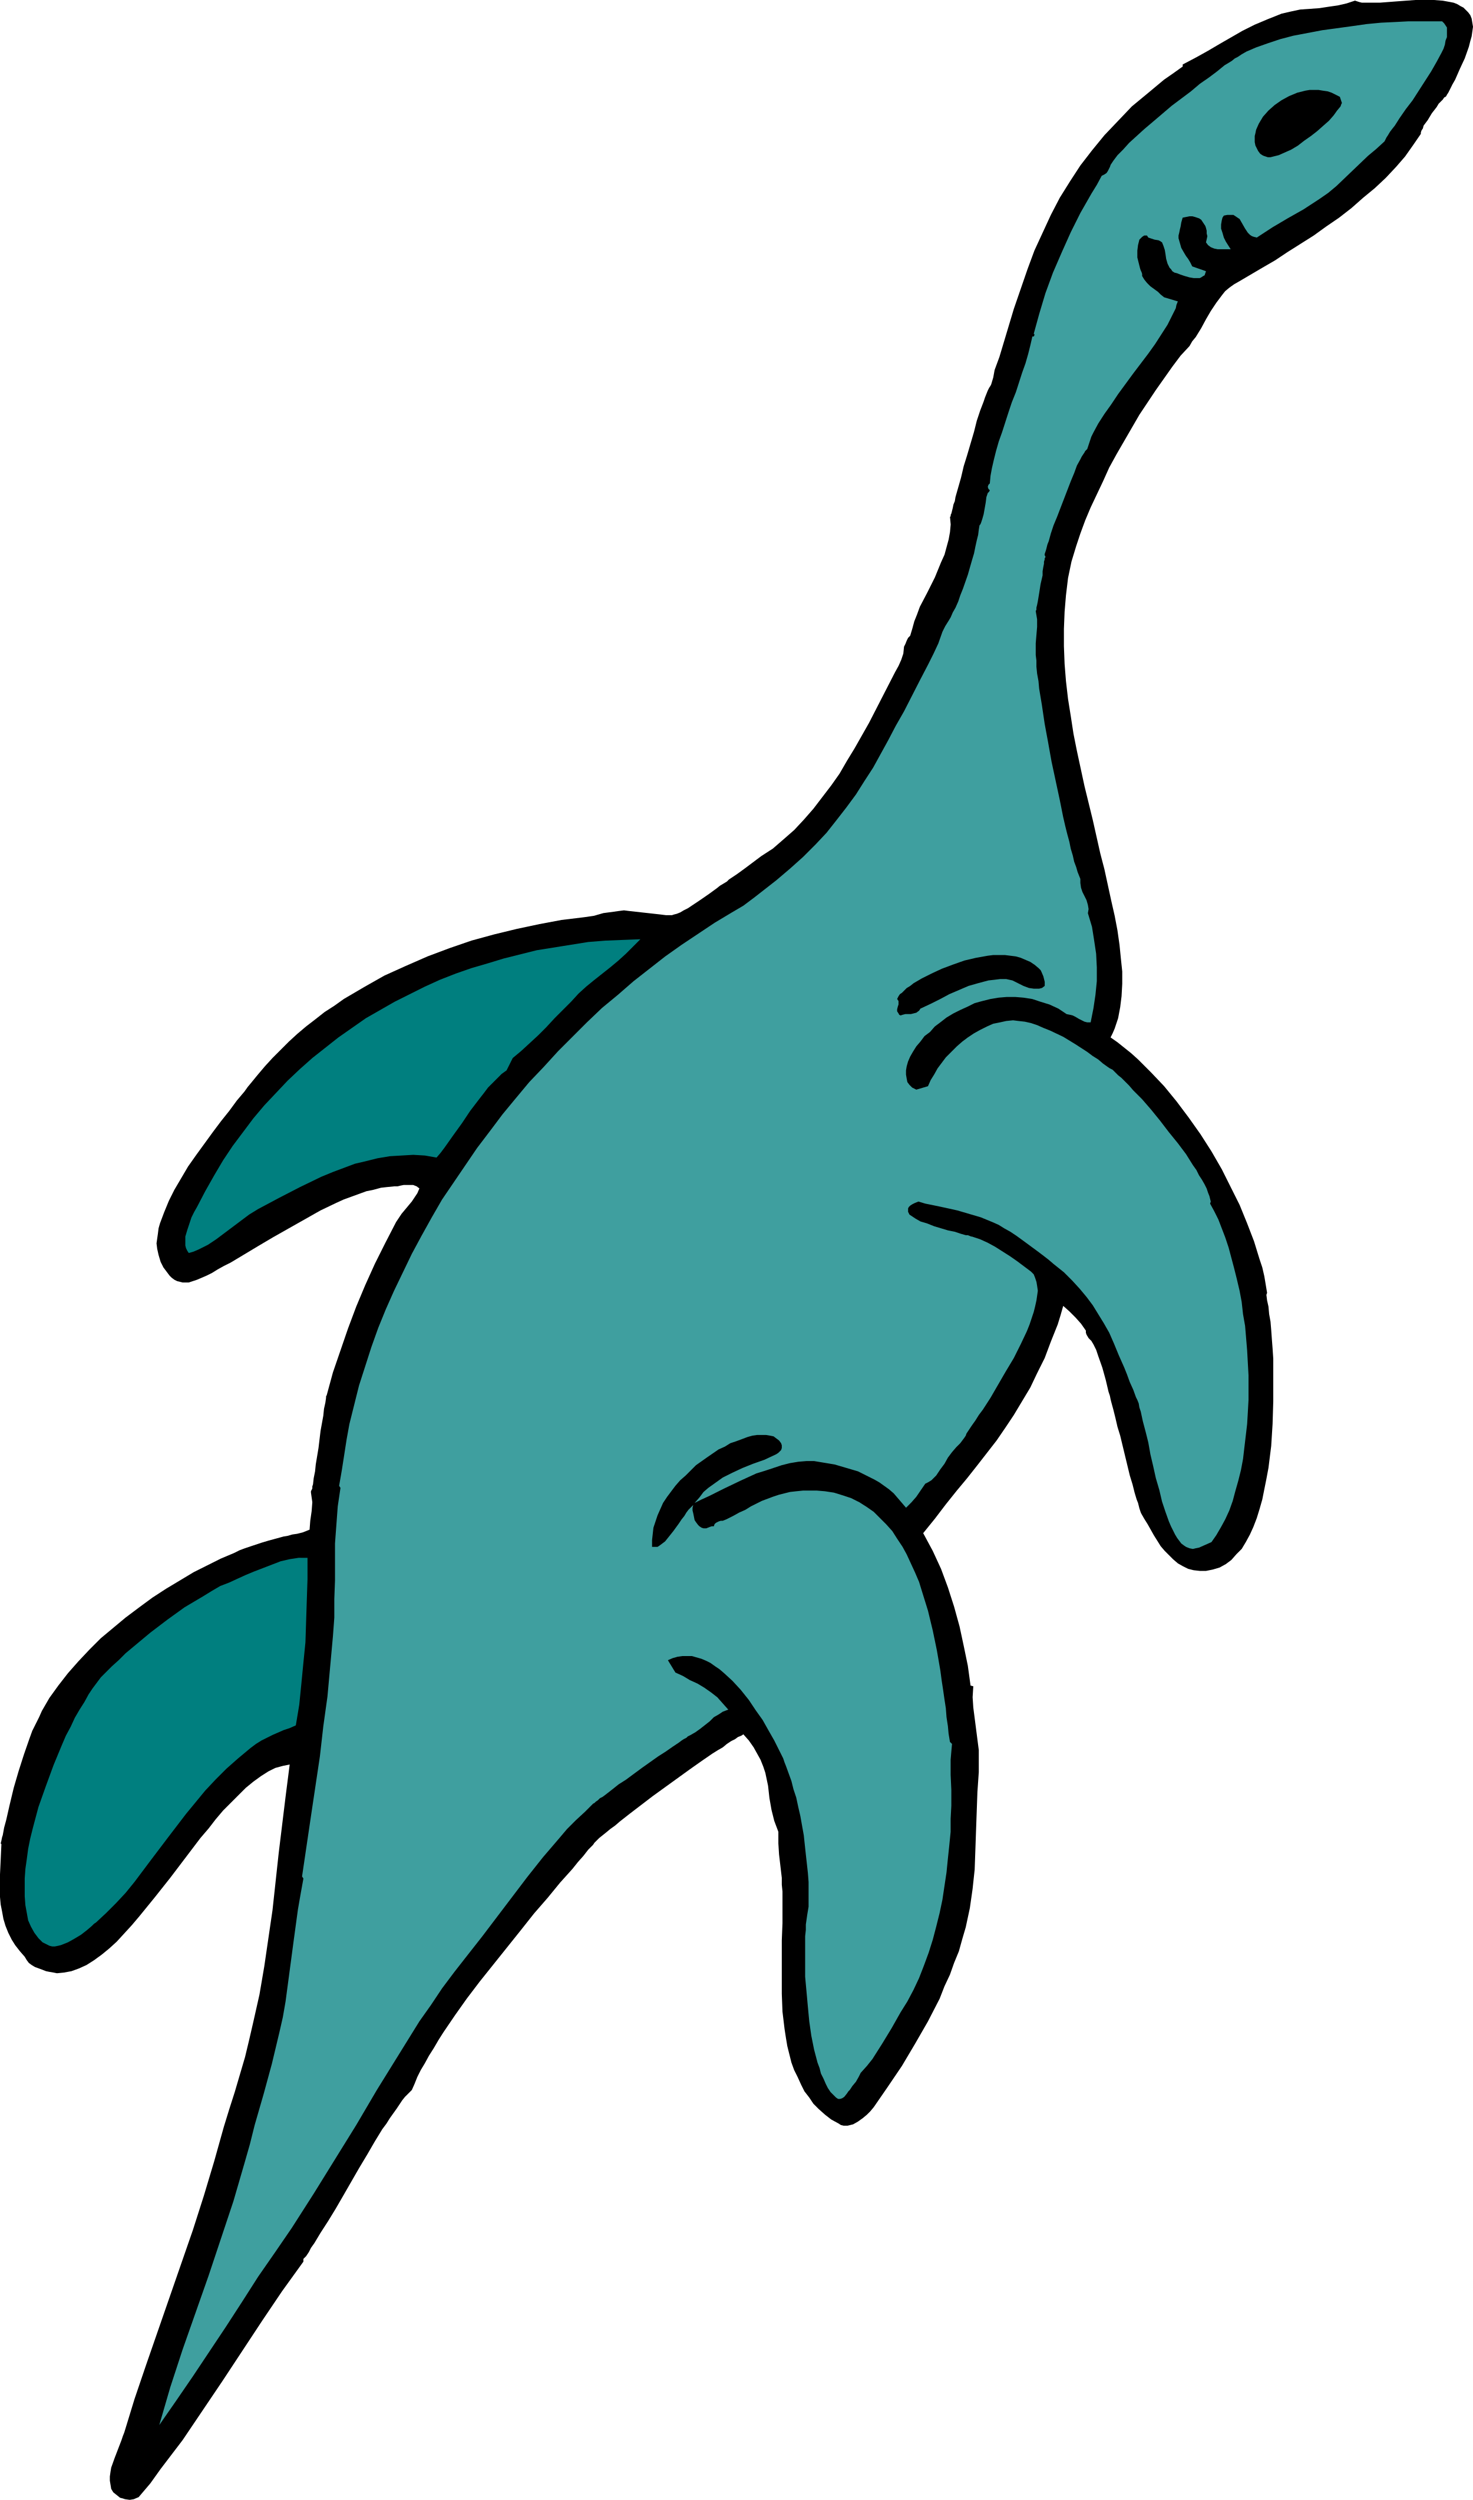
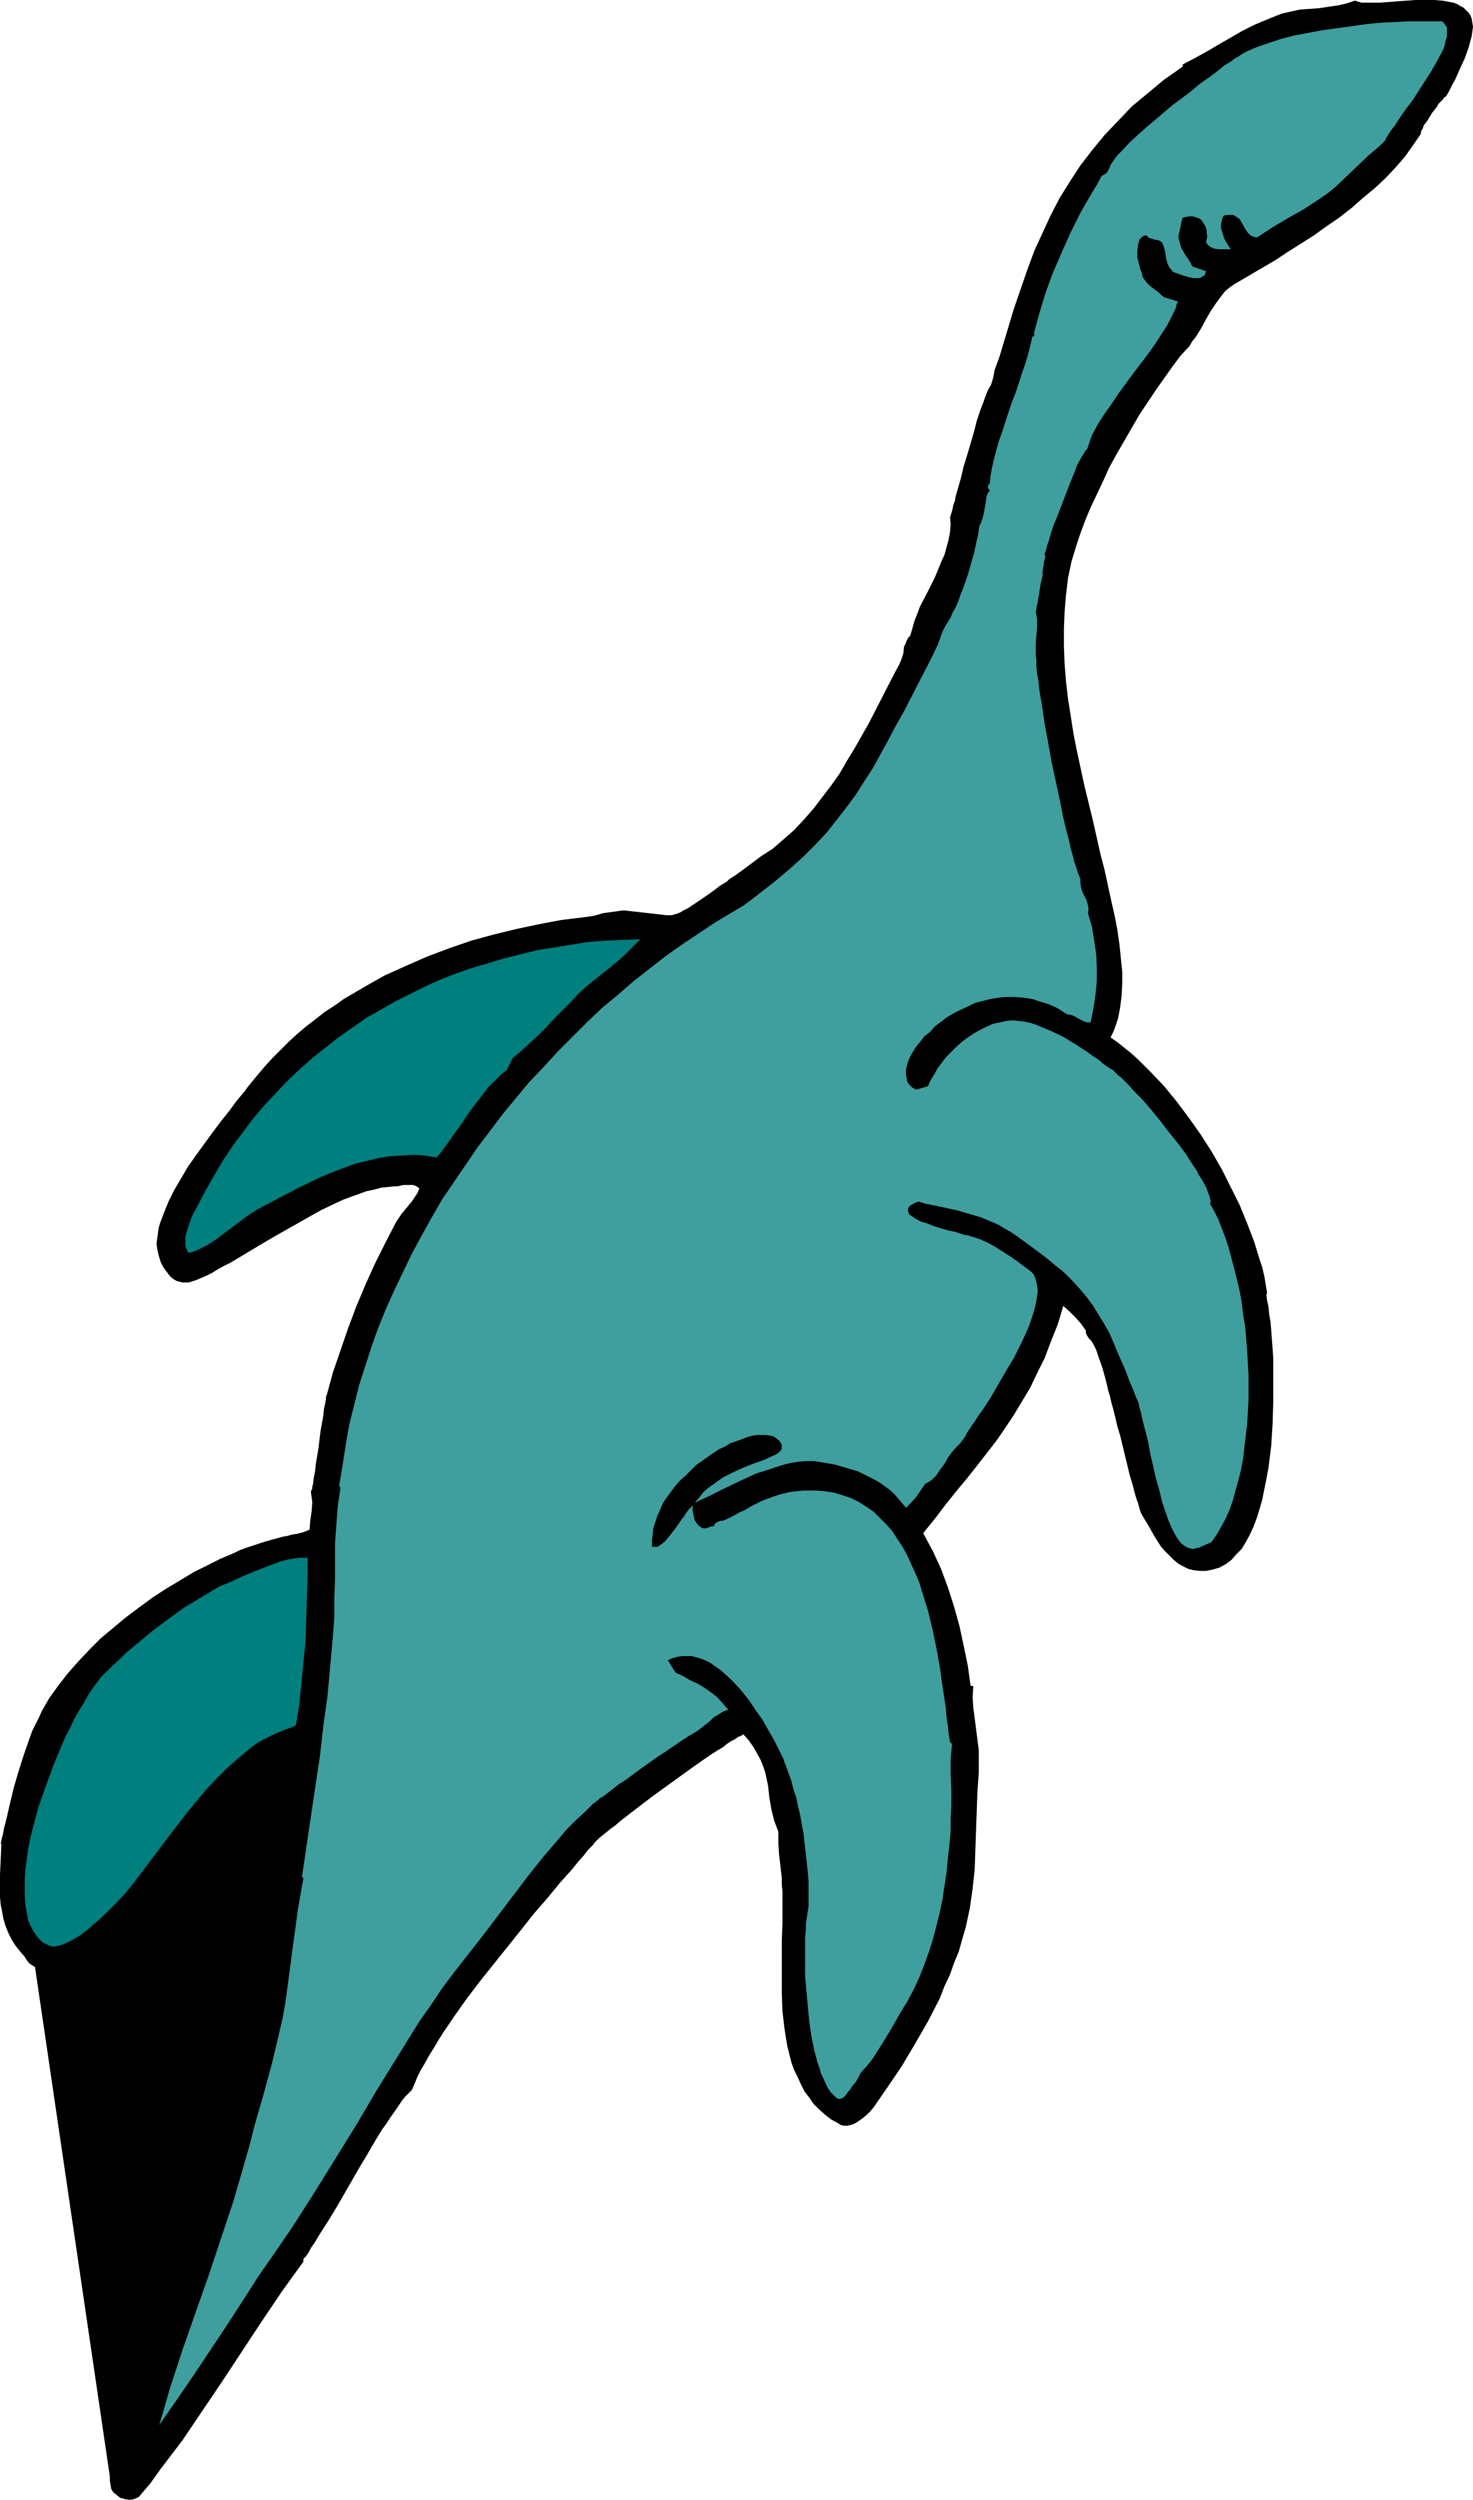
<svg xmlns="http://www.w3.org/2000/svg" xmlns:ns1="http://sodipodi.sourceforge.net/DTD/sodipodi-0.dtd" xmlns:ns2="http://www.inkscape.org/namespaces/inkscape" version="1.0" width="91.749mm" height="155.668mm" id="svg6" ns1:docname="Dinosaur 19.wmf">
  <ns1:namedview id="namedview6" pagecolor="#ffffff" bordercolor="#000000" borderopacity="0.25" ns2:showpageshadow="2" ns2:pageopacity="0.0" ns2:pagecheckerboard="0" ns2:deskcolor="#d1d1d1" ns2:document-units="mm" />
  <defs id="defs1">
    <pattern id="WMFhbasepattern" patternUnits="userSpaceOnUse" width="6" height="6" x="0" y="0" />
  </defs>
-   <path style="fill:#000000;fill-opacity:1;fill-rule:evenodd;stroke:none" d="m 340.467,22.623 -0.162,0.162 -0.323,0.162 -0.323,0.485 -0.485,0.485 -0.485,0.485 -0.485,0.808 -1.131,1.454 -0.97,1.616 -0.97,1.293 -0.162,0.646 -0.323,0.485 -0.162,0.485 v 0.323 l -1.777,2.585 -1.939,2.747 -2.101,2.424 -2.424,2.585 -2.585,2.424 -2.747,2.262 -2.747,2.424 -2.909,2.262 -3.07,2.101 -2.909,2.101 -3.07,1.939 -3.07,1.939 -2.909,1.939 -3.07,1.778 -2.747,1.616 -2.747,1.616 -1.131,0.646 -1.131,0.808 -0.97,0.808 -0.646,0.808 -1.454,1.939 -1.293,1.939 -1.131,1.939 -1.131,2.101 -1.293,2.101 -0.808,0.97 -0.646,1.131 -2.101,2.262 -1.939,2.585 -1.939,2.747 -1.939,2.747 -1.939,2.909 -1.939,2.909 -3.555,6.14 -1.777,3.07 -1.777,3.232 -1.454,3.232 -1.454,3.07 -1.454,3.07 -1.293,3.07 -1.131,3.07 -0.97,2.909 -1.131,3.717 -0.808,3.878 -0.485,4.04 -0.323,3.878 -0.162,4.04 v 4.04 l 0.162,4.201 0.323,4.04 0.485,4.201 0.646,4.04 0.646,4.201 0.808,4.04 1.777,8.241 1.939,7.918 1.777,7.918 0.97,3.717 0.808,3.717 0.808,3.717 0.808,3.555 0.646,3.393 0.485,3.393 0.323,3.232 0.323,3.07 v 2.909 l -0.162,2.909 -0.323,2.585 -0.485,2.585 -0.808,2.424 -0.485,1.131 -0.485,0.97 1.616,1.131 1.616,1.293 1.616,1.293 1.616,1.454 3.07,3.07 3.07,3.232 2.909,3.555 2.909,3.878 2.747,3.878 2.585,4.04 2.424,4.201 2.101,4.201 2.101,4.201 1.777,4.363 1.616,4.201 1.293,4.201 0.646,1.939 0.485,2.101 0.323,1.939 0.323,1.939 -0.162,0.485 0.162,1.293 0.323,1.454 0.162,1.778 0.323,1.778 0.162,1.939 0.162,2.262 0.162,2.101 0.162,2.424 v 2.424 2.424 5.171 l -0.162,5.333 -0.323,5.171 -0.646,5.171 -0.485,2.585 -0.485,2.424 -0.485,2.424 -0.646,2.262 -0.646,2.101 -0.808,2.101 -0.808,1.778 -0.97,1.778 -0.97,1.616 -1.293,1.293 -1.131,1.293 -1.293,0.97 -1.454,0.808 -1.616,0.485 -1.616,0.323 h -1.454 l -1.454,-0.162 -1.293,-0.323 -1.293,-0.646 -1.131,-0.646 -1.131,-0.97 -0.97,-0.97 -0.97,-0.97 -0.97,-1.131 -1.616,-2.585 -1.454,-2.585 -0.808,-1.293 -0.646,-1.131 -0.162,-0.323 -0.162,-0.485 -0.162,-0.485 -0.162,-0.646 -0.162,-0.646 -0.323,-0.808 -0.485,-1.616 -0.485,-1.939 -0.646,-2.101 -1.131,-4.686 -1.131,-4.686 -0.646,-2.101 -0.485,-2.101 -0.485,-1.939 -0.485,-1.778 -0.162,-0.646 -0.162,-0.808 -0.162,-0.485 -0.162,-0.485 -0.646,-2.747 -0.808,-2.909 -0.97,-2.747 -0.485,-1.454 -0.646,-1.293 -0.485,-0.808 -0.646,-0.646 -0.485,-0.808 -0.162,-0.485 v -0.485 l -1.131,-1.616 -1.293,-1.454 -1.454,-1.454 -1.454,-1.293 -0.646,2.262 -0.646,2.101 -1.616,4.04 -1.454,3.878 -1.777,3.555 -1.616,3.393 -1.939,3.232 -1.939,3.232 -1.939,2.909 -2.101,3.07 -2.262,2.909 -2.262,2.909 -2.424,3.07 -2.424,2.909 -2.585,3.232 -2.585,3.393 -2.747,3.393 1.131,2.101 1.131,2.101 0.97,2.101 0.97,2.101 1.616,4.363 1.454,4.525 1.293,4.686 0.97,4.525 0.97,4.686 0.646,4.686 0.646,0.162 -0.162,2.585 0.162,2.424 0.646,5.009 0.646,5.009 v 2.585 2.585 l -0.323,4.686 -0.162,4.525 -0.162,4.525 -0.162,4.686 -0.162,4.525 -0.485,4.525 -0.646,4.525 -0.485,2.262 -0.485,2.262 -0.808,2.747 -0.808,2.909 -1.131,2.747 -0.97,2.747 -1.293,2.747 -1.131,2.909 -2.747,5.333 -3.07,5.333 -3.07,5.171 -3.393,5.009 -3.232,4.686 -0.808,0.97 -0.808,0.808 -0.97,0.808 -1.131,0.808 -1.131,0.646 -1.293,0.323 h -0.485 -0.485 l -0.646,-0.162 -0.485,-0.323 -1.777,-0.97 -1.454,-1.131 -1.454,-1.293 -1.293,-1.293 -0.97,-1.454 -1.131,-1.454 -0.808,-1.616 -0.808,-1.778 -0.808,-1.616 -0.646,-1.778 -0.485,-1.939 -0.485,-1.939 -0.323,-1.939 -0.323,-2.101 -0.485,-4.04 -0.162,-4.201 v -4.201 -4.201 -4.201 l 0.162,-4.04 v -3.717 -3.717 l -0.162,-1.616 v -1.616 l -0.323,-2.747 -0.323,-2.747 -0.162,-2.585 v -1.454 -1.293 l -0.485,-1.293 -0.485,-1.293 -0.323,-1.293 -0.323,-1.293 -0.485,-2.747 -0.323,-2.909 -0.646,-3.07 -0.485,-1.454 -0.646,-1.616 -0.808,-1.454 -0.808,-1.454 -1.131,-1.616 -1.293,-1.454 -0.485,0.323 -0.808,0.323 -0.646,0.485 -0.97,0.485 -0.97,0.646 -0.97,0.808 -1.131,0.646 -1.293,0.808 -2.585,1.778 -2.747,1.939 -5.817,4.201 -2.909,2.101 -2.747,2.101 -2.747,2.101 -2.262,1.778 -1.131,0.97 -1.131,0.808 -0.97,0.808 -0.808,0.646 -0.808,0.646 -0.646,0.646 -0.485,0.485 -0.323,0.485 -1.131,1.131 -1.131,1.454 -1.293,1.454 -1.293,1.616 -1.454,1.616 -1.454,1.616 -2.909,3.555 -3.232,3.717 -3.07,3.878 -6.464,8.08 -3.232,4.04 -3.07,4.04 -2.747,3.878 -2.747,4.04 -1.131,1.778 -1.131,1.939 -1.131,1.778 -0.97,1.778 -0.97,1.616 -0.808,1.616 -0.646,1.616 -0.646,1.454 -0.485,0.485 -0.485,0.485 -0.646,0.646 -0.646,0.808 -0.646,0.97 -0.646,0.97 -0.808,1.131 -0.808,1.131 -0.808,1.293 -0.97,1.293 -1.777,2.909 -1.777,3.07 -1.939,3.232 -3.717,6.464 -1.777,3.07 -1.777,2.909 -1.777,2.747 -1.454,2.424 -0.808,1.131 -0.485,0.97 -0.646,0.97 -0.646,0.646 v 0.646 l -5.009,6.948 -4.686,6.948 -4.686,7.11 -4.686,7.11 -4.686,6.948 -4.686,6.948 -5.171,6.787 -2.424,3.393 -2.747,3.232 -1.131,0.485 -0.97,0.162 -1.131,-0.162 -0.485,-0.162 -0.646,-0.162 -0.808,-0.646 -0.808,-0.646 -0.485,-0.808 -0.162,-0.97 -0.162,-0.97 v -0.97 l 0.162,-1.131 0.162,-0.97 0.808,-2.262 0.808,-2.101 0.808,-2.101 0.323,-0.97 0.323,-0.808 2.424,-7.918 2.747,-8.08 5.494,-15.836 2.747,-7.918 2.747,-7.918 2.585,-8.08 2.424,-8.08 2.262,-8.08 1.293,-4.201 1.293,-4.04 2.424,-8.241 0.97,-4.04 0.97,-4.201 1.454,-6.464 1.131,-6.625 0.97,-6.625 0.97,-6.625 1.454,-13.412 1.616,-13.25 0.97,-7.595 -1.616,0.323 -1.777,0.485 -1.616,0.808 -1.777,1.131 -1.777,1.293 -1.777,1.454 -1.616,1.616 -1.777,1.778 -1.939,1.939 -1.777,2.101 -1.616,2.101 -1.939,2.262 -3.555,4.686 -3.555,4.686 -3.717,4.686 -3.555,4.363 -1.777,2.101 -1.777,1.939 -1.777,1.939 -1.777,1.616 -1.777,1.454 -1.777,1.293 -1.777,1.131 -1.777,0.808 -1.777,0.646 -1.777,0.323 -1.616,0.162 -0.808,-0.162 -0.97,-0.162 -0.808,-0.162 -0.808,-0.323 L 8.241,462.959 7.433,462.474 6.787,461.989 6.302,461.343 5.817,460.535 4.686,459.242 3.555,457.788 2.747,456.495 1.939,454.879 1.293,453.263 0.808,451.647 0.485,449.87 0.162,448.254 0,446.476 v -1.778 -3.555 l 0.162,-3.393 0.162,-3.555 v -0.162 l -0.162,-0.162 0.162,-0.646 0.162,-0.808 0.162,-0.485 0.323,-1.778 0.485,-1.778 0.808,-3.555 0.97,-4.04 1.131,-3.878 1.293,-4.04 1.293,-3.717 0.646,-1.778 0.808,-1.616 0.808,-1.616 0.646,-1.454 1.777,-3.07 2.101,-2.909 2.262,-2.909 2.424,-2.747 2.585,-2.747 2.747,-2.747 2.909,-2.424 2.909,-2.424 3.232,-2.424 3.07,-2.262 3.232,-2.101 3.232,-1.939 3.232,-1.939 3.232,-1.616 3.232,-1.616 3.07,-1.293 1.293,-0.646 1.293,-0.485 0.97,-0.323 0.97,-0.323 1.939,-0.646 1.616,-0.485 1.777,-0.485 1.777,-0.485 0.97,-0.162 1.131,-0.323 1.131,-0.162 1.293,-0.323 0.808,-0.323 0.808,-0.323 0.162,-2.101 0.323,-2.262 0.162,-2.101 -0.162,-1.131 -0.162,-1.131 v 0 -0.323 l 0.162,-0.323 0.162,-0.323 v -0.485 l 0.162,-0.485 0.162,-1.454 0.323,-1.616 0.162,-1.616 0.646,-3.878 0.485,-4.04 0.323,-1.778 0.323,-1.778 0.162,-1.616 0.323,-1.454 0.162,-1.131 v -0.323 l 0.162,-0.323 1.454,-5.333 1.777,-5.171 1.777,-5.171 1.939,-5.171 2.101,-5.009 2.262,-5.009 2.424,-4.848 2.585,-5.009 0.646,-0.97 0.646,-0.97 1.616,-1.939 0.808,-0.97 0.646,-0.97 0.646,-0.97 0.485,-1.131 -0.646,-0.485 -0.808,-0.323 h -0.646 -0.808 -0.808 l -0.808,0.162 -0.646,0.162 h -0.808 l -1.616,0.162 -1.454,0.162 -1.777,0.485 -1.616,0.323 -1.777,0.646 -1.777,0.646 -1.777,0.646 -1.777,0.808 -3.717,1.778 -3.717,2.101 -3.717,2.101 -3.717,2.101 -3.555,2.101 -1.616,0.97 -1.616,0.97 -3.232,1.939 -1.616,0.808 -1.454,0.808 -1.293,0.808 -1.293,0.646 -1.131,0.485 -1.131,0.485 -0.97,0.323 -0.97,0.323 h -0.808 -0.646 l -0.646,-0.162 -0.646,-0.162 -0.646,-0.323 -0.646,-0.485 -0.485,-0.485 -0.485,-0.646 -0.97,-1.293 -0.646,-1.293 -0.485,-1.616 -0.323,-1.454 -0.162,-1.293 0.162,-1.131 0.162,-1.131 0.162,-1.293 0.323,-1.131 0.97,-2.585 1.131,-2.747 1.293,-2.585 1.616,-2.747 1.616,-2.747 1.939,-2.747 3.878,-5.333 1.939,-2.585 1.939,-2.424 1.777,-2.424 1.777,-2.101 0.808,-1.131 0.808,-0.97 1.454,-1.778 1.777,-2.101 1.777,-1.939 1.939,-1.939 1.939,-1.939 1.939,-1.778 2.101,-1.778 2.101,-1.616 2.262,-1.778 2.262,-1.454 2.262,-1.616 4.686,-2.747 4.848,-2.747 5.009,-2.262 5.171,-2.262 5.171,-1.939 5.171,-1.778 5.332,-1.454 5.332,-1.293 5.332,-1.131 5.171,-0.97 5.332,-0.646 2.262,-0.323 2.262,-0.646 2.424,-0.323 1.131,-0.162 1.293,-0.162 1.293,0.162 1.454,0.162 2.909,0.323 2.909,0.323 1.293,0.162 h 1.454 l 0.485,-0.162 0.646,-0.162 0.808,-0.323 0.808,-0.485 0.97,-0.485 0.97,-0.646 1.939,-1.293 2.101,-1.454 1.777,-1.293 0.808,-0.646 0.808,-0.485 0.808,-0.485 0.485,-0.485 1.939,-1.293 1.777,-1.293 1.939,-1.454 1.939,-1.454 2.747,-1.778 2.424,-2.101 2.585,-2.262 2.262,-2.424 2.262,-2.585 2.101,-2.747 2.101,-2.747 1.939,-2.747 1.777,-3.07 1.777,-2.909 3.393,-5.979 3.07,-5.979 3.07,-5.979 0.808,-1.454 0.646,-1.454 0.485,-1.454 0.162,-1.616 0.323,-0.646 0.323,-0.808 0.323,-0.646 0.485,-0.485 0.485,-1.616 0.485,-1.778 0.646,-1.616 0.646,-1.778 1.777,-3.393 1.777,-3.555 1.454,-3.555 0.808,-1.778 0.485,-1.778 0.485,-1.778 0.323,-1.778 0.162,-1.778 -0.162,-1.778 0.162,-0.162 v -0.323 l 0.162,-0.323 0.162,-0.646 0.162,-0.646 0.162,-0.808 0.323,-0.808 0.162,-0.97 0.323,-1.131 0.323,-1.131 0.646,-2.262 0.646,-2.747 0.808,-2.585 1.616,-5.494 0.646,-2.585 0.808,-2.424 0.808,-2.101 0.323,-0.97 0.323,-0.808 0.323,-0.808 0.323,-0.646 0.323,-0.485 0.162,-0.323 0.485,-1.616 0.323,-1.778 1.131,-3.07 0.485,-1.616 0.485,-1.616 0.97,-3.232 1.454,-4.848 1.616,-4.686 1.616,-4.686 1.616,-4.363 1.939,-4.201 1.939,-4.201 2.101,-4.04 2.424,-3.878 2.424,-3.717 2.747,-3.555 2.909,-3.555 3.232,-3.393 3.232,-3.393 3.717,-3.07 3.878,-3.232 2.101,-1.454 2.262,-1.616 v -0.485 l 3.07,-1.616 2.909,-1.616 2.747,-1.616 5.332,-3.07 2.909,-1.454 3.07,-1.293 1.616,-0.646 1.616,-0.646 2.101,-0.485 2.262,-0.485 4.524,-0.323 2.101,-0.323 2.262,-0.323 2.101,-0.485 0.97,-0.323 0.97,-0.323 0.485,0.162 0.485,0.162 0.646,0.162 h 0.808 1.616 1.777 L 326.732,0.485 328.833,0.323 333.196,0 h 2.262 2.101 l 2.101,0.162 1.777,0.323 0.808,0.162 0.808,0.323 0.808,0.485 0.646,0.323 0.646,0.646 0.485,0.485 0.485,0.646 0.323,0.808 0.162,0.97 0.162,0.97 -0.162,1.131 -0.162,1.131 -0.323,1.131 -0.323,1.293 -0.97,2.747 -1.131,2.424 -1.131,2.585 -0.646,1.131 -0.485,0.97 -0.485,0.97 -0.323,0.485 z" id="path1" />
+   <path style="fill:#000000;fill-opacity:1;fill-rule:evenodd;stroke:none" d="m 340.467,22.623 -0.162,0.162 -0.323,0.162 -0.323,0.485 -0.485,0.485 -0.485,0.485 -0.485,0.808 -1.131,1.454 -0.97,1.616 -0.97,1.293 -0.162,0.646 -0.323,0.485 -0.162,0.485 v 0.323 l -1.777,2.585 -1.939,2.747 -2.101,2.424 -2.424,2.585 -2.585,2.424 -2.747,2.262 -2.747,2.424 -2.909,2.262 -3.07,2.101 -2.909,2.101 -3.07,1.939 -3.07,1.939 -2.909,1.939 -3.07,1.778 -2.747,1.616 -2.747,1.616 -1.131,0.646 -1.131,0.808 -0.97,0.808 -0.646,0.808 -1.454,1.939 -1.293,1.939 -1.131,1.939 -1.131,2.101 -1.293,2.101 -0.808,0.97 -0.646,1.131 -2.101,2.262 -1.939,2.585 -1.939,2.747 -1.939,2.747 -1.939,2.909 -1.939,2.909 -3.555,6.14 -1.777,3.07 -1.777,3.232 -1.454,3.232 -1.454,3.07 -1.454,3.07 -1.293,3.07 -1.131,3.07 -0.97,2.909 -1.131,3.717 -0.808,3.878 -0.485,4.04 -0.323,3.878 -0.162,4.04 v 4.04 l 0.162,4.201 0.323,4.04 0.485,4.201 0.646,4.04 0.646,4.201 0.808,4.04 1.777,8.241 1.939,7.918 1.777,7.918 0.97,3.717 0.808,3.717 0.808,3.717 0.808,3.555 0.646,3.393 0.485,3.393 0.323,3.232 0.323,3.07 v 2.909 l -0.162,2.909 -0.323,2.585 -0.485,2.585 -0.808,2.424 -0.485,1.131 -0.485,0.97 1.616,1.131 1.616,1.293 1.616,1.293 1.616,1.454 3.07,3.07 3.07,3.232 2.909,3.555 2.909,3.878 2.747,3.878 2.585,4.04 2.424,4.201 2.101,4.201 2.101,4.201 1.777,4.363 1.616,4.201 1.293,4.201 0.646,1.939 0.485,2.101 0.323,1.939 0.323,1.939 -0.162,0.485 0.162,1.293 0.323,1.454 0.162,1.778 0.323,1.778 0.162,1.939 0.162,2.262 0.162,2.101 0.162,2.424 v 2.424 2.424 5.171 l -0.162,5.333 -0.323,5.171 -0.646,5.171 -0.485,2.585 -0.485,2.424 -0.485,2.424 -0.646,2.262 -0.646,2.101 -0.808,2.101 -0.808,1.778 -0.97,1.778 -0.97,1.616 -1.293,1.293 -1.131,1.293 -1.293,0.97 -1.454,0.808 -1.616,0.485 -1.616,0.323 h -1.454 l -1.454,-0.162 -1.293,-0.323 -1.293,-0.646 -1.131,-0.646 -1.131,-0.97 -0.97,-0.97 -0.97,-0.97 -0.97,-1.131 -1.616,-2.585 -1.454,-2.585 -0.808,-1.293 -0.646,-1.131 -0.162,-0.323 -0.162,-0.485 -0.162,-0.485 -0.162,-0.646 -0.162,-0.646 -0.323,-0.808 -0.485,-1.616 -0.485,-1.939 -0.646,-2.101 -1.131,-4.686 -1.131,-4.686 -0.646,-2.101 -0.485,-2.101 -0.485,-1.939 -0.485,-1.778 -0.162,-0.646 -0.162,-0.808 -0.162,-0.485 -0.162,-0.485 -0.646,-2.747 -0.808,-2.909 -0.97,-2.747 -0.485,-1.454 -0.646,-1.293 -0.485,-0.808 -0.646,-0.646 -0.485,-0.808 -0.162,-0.485 v -0.485 l -1.131,-1.616 -1.293,-1.454 -1.454,-1.454 -1.454,-1.293 -0.646,2.262 -0.646,2.101 -1.616,4.04 -1.454,3.878 -1.777,3.555 -1.616,3.393 -1.939,3.232 -1.939,3.232 -1.939,2.909 -2.101,3.07 -2.262,2.909 -2.262,2.909 -2.424,3.07 -2.424,2.909 -2.585,3.232 -2.585,3.393 -2.747,3.393 1.131,2.101 1.131,2.101 0.97,2.101 0.97,2.101 1.616,4.363 1.454,4.525 1.293,4.686 0.97,4.525 0.97,4.686 0.646,4.686 0.646,0.162 -0.162,2.585 0.162,2.424 0.646,5.009 0.646,5.009 v 2.585 2.585 l -0.323,4.686 -0.162,4.525 -0.162,4.525 -0.162,4.686 -0.162,4.525 -0.485,4.525 -0.646,4.525 -0.485,2.262 -0.485,2.262 -0.808,2.747 -0.808,2.909 -1.131,2.747 -0.97,2.747 -1.293,2.747 -1.131,2.909 -2.747,5.333 -3.07,5.333 -3.07,5.171 -3.393,5.009 -3.232,4.686 -0.808,0.97 -0.808,0.808 -0.97,0.808 -1.131,0.808 -1.131,0.646 -1.293,0.323 h -0.485 -0.485 l -0.646,-0.162 -0.485,-0.323 -1.777,-0.97 -1.454,-1.131 -1.454,-1.293 -1.293,-1.293 -0.97,-1.454 -1.131,-1.454 -0.808,-1.616 -0.808,-1.778 -0.808,-1.616 -0.646,-1.778 -0.485,-1.939 -0.485,-1.939 -0.323,-1.939 -0.323,-2.101 -0.485,-4.04 -0.162,-4.201 v -4.201 -4.201 -4.201 l 0.162,-4.04 v -3.717 -3.717 l -0.162,-1.616 v -1.616 l -0.323,-2.747 -0.323,-2.747 -0.162,-2.585 v -1.454 -1.293 l -0.485,-1.293 -0.485,-1.293 -0.323,-1.293 -0.323,-1.293 -0.485,-2.747 -0.323,-2.909 -0.646,-3.07 -0.485,-1.454 -0.646,-1.616 -0.808,-1.454 -0.808,-1.454 -1.131,-1.616 -1.293,-1.454 -0.485,0.323 -0.808,0.323 -0.646,0.485 -0.97,0.485 -0.97,0.646 -0.97,0.808 -1.131,0.646 -1.293,0.808 -2.585,1.778 -2.747,1.939 -5.817,4.201 -2.909,2.101 -2.747,2.101 -2.747,2.101 -2.262,1.778 -1.131,0.97 -1.131,0.808 -0.97,0.808 -0.808,0.646 -0.808,0.646 -0.646,0.646 -0.485,0.485 -0.323,0.485 -1.131,1.131 -1.131,1.454 -1.293,1.454 -1.293,1.616 -1.454,1.616 -1.454,1.616 -2.909,3.555 -3.232,3.717 -3.07,3.878 -6.464,8.08 -3.232,4.04 -3.07,4.04 -2.747,3.878 -2.747,4.04 -1.131,1.778 -1.131,1.939 -1.131,1.778 -0.97,1.778 -0.97,1.616 -0.808,1.616 -0.646,1.616 -0.646,1.454 -0.485,0.485 -0.485,0.485 -0.646,0.646 -0.646,0.808 -0.646,0.97 -0.646,0.97 -0.808,1.131 -0.808,1.131 -0.808,1.293 -0.97,1.293 -1.777,2.909 -1.777,3.07 -1.939,3.232 -3.717,6.464 -1.777,3.07 -1.777,2.909 -1.777,2.747 -1.454,2.424 -0.808,1.131 -0.485,0.97 -0.646,0.97 -0.646,0.646 v 0.646 l -5.009,6.948 -4.686,6.948 -4.686,7.11 -4.686,7.11 -4.686,6.948 -4.686,6.948 -5.171,6.787 -2.424,3.393 -2.747,3.232 -1.131,0.485 -0.97,0.162 -1.131,-0.162 -0.485,-0.162 -0.646,-0.162 -0.808,-0.646 -0.808,-0.646 -0.485,-0.808 -0.162,-0.97 -0.162,-0.97 v -0.97 L 8.241,462.959 7.433,462.474 6.787,461.989 6.302,461.343 5.817,460.535 4.686,459.242 3.555,457.788 2.747,456.495 1.939,454.879 1.293,453.263 0.808,451.647 0.485,449.87 0.162,448.254 0,446.476 v -1.778 -3.555 l 0.162,-3.393 0.162,-3.555 v -0.162 l -0.162,-0.162 0.162,-0.646 0.162,-0.808 0.162,-0.485 0.323,-1.778 0.485,-1.778 0.808,-3.555 0.97,-4.04 1.131,-3.878 1.293,-4.04 1.293,-3.717 0.646,-1.778 0.808,-1.616 0.808,-1.616 0.646,-1.454 1.777,-3.07 2.101,-2.909 2.262,-2.909 2.424,-2.747 2.585,-2.747 2.747,-2.747 2.909,-2.424 2.909,-2.424 3.232,-2.424 3.07,-2.262 3.232,-2.101 3.232,-1.939 3.232,-1.939 3.232,-1.616 3.232,-1.616 3.07,-1.293 1.293,-0.646 1.293,-0.485 0.97,-0.323 0.97,-0.323 1.939,-0.646 1.616,-0.485 1.777,-0.485 1.777,-0.485 0.97,-0.162 1.131,-0.323 1.131,-0.162 1.293,-0.323 0.808,-0.323 0.808,-0.323 0.162,-2.101 0.323,-2.262 0.162,-2.101 -0.162,-1.131 -0.162,-1.131 v 0 -0.323 l 0.162,-0.323 0.162,-0.323 v -0.485 l 0.162,-0.485 0.162,-1.454 0.323,-1.616 0.162,-1.616 0.646,-3.878 0.485,-4.04 0.323,-1.778 0.323,-1.778 0.162,-1.616 0.323,-1.454 0.162,-1.131 v -0.323 l 0.162,-0.323 1.454,-5.333 1.777,-5.171 1.777,-5.171 1.939,-5.171 2.101,-5.009 2.262,-5.009 2.424,-4.848 2.585,-5.009 0.646,-0.97 0.646,-0.97 1.616,-1.939 0.808,-0.97 0.646,-0.97 0.646,-0.97 0.485,-1.131 -0.646,-0.485 -0.808,-0.323 h -0.646 -0.808 -0.808 l -0.808,0.162 -0.646,0.162 h -0.808 l -1.616,0.162 -1.454,0.162 -1.777,0.485 -1.616,0.323 -1.777,0.646 -1.777,0.646 -1.777,0.646 -1.777,0.808 -3.717,1.778 -3.717,2.101 -3.717,2.101 -3.717,2.101 -3.555,2.101 -1.616,0.97 -1.616,0.97 -3.232,1.939 -1.616,0.808 -1.454,0.808 -1.293,0.808 -1.293,0.646 -1.131,0.485 -1.131,0.485 -0.97,0.323 -0.97,0.323 h -0.808 -0.646 l -0.646,-0.162 -0.646,-0.162 -0.646,-0.323 -0.646,-0.485 -0.485,-0.485 -0.485,-0.646 -0.97,-1.293 -0.646,-1.293 -0.485,-1.616 -0.323,-1.454 -0.162,-1.293 0.162,-1.131 0.162,-1.131 0.162,-1.293 0.323,-1.131 0.97,-2.585 1.131,-2.747 1.293,-2.585 1.616,-2.747 1.616,-2.747 1.939,-2.747 3.878,-5.333 1.939,-2.585 1.939,-2.424 1.777,-2.424 1.777,-2.101 0.808,-1.131 0.808,-0.97 1.454,-1.778 1.777,-2.101 1.777,-1.939 1.939,-1.939 1.939,-1.939 1.939,-1.778 2.101,-1.778 2.101,-1.616 2.262,-1.778 2.262,-1.454 2.262,-1.616 4.686,-2.747 4.848,-2.747 5.009,-2.262 5.171,-2.262 5.171,-1.939 5.171,-1.778 5.332,-1.454 5.332,-1.293 5.332,-1.131 5.171,-0.97 5.332,-0.646 2.262,-0.323 2.262,-0.646 2.424,-0.323 1.131,-0.162 1.293,-0.162 1.293,0.162 1.454,0.162 2.909,0.323 2.909,0.323 1.293,0.162 h 1.454 l 0.485,-0.162 0.646,-0.162 0.808,-0.323 0.808,-0.485 0.97,-0.485 0.97,-0.646 1.939,-1.293 2.101,-1.454 1.777,-1.293 0.808,-0.646 0.808,-0.485 0.808,-0.485 0.485,-0.485 1.939,-1.293 1.777,-1.293 1.939,-1.454 1.939,-1.454 2.747,-1.778 2.424,-2.101 2.585,-2.262 2.262,-2.424 2.262,-2.585 2.101,-2.747 2.101,-2.747 1.939,-2.747 1.777,-3.07 1.777,-2.909 3.393,-5.979 3.07,-5.979 3.07,-5.979 0.808,-1.454 0.646,-1.454 0.485,-1.454 0.162,-1.616 0.323,-0.646 0.323,-0.808 0.323,-0.646 0.485,-0.485 0.485,-1.616 0.485,-1.778 0.646,-1.616 0.646,-1.778 1.777,-3.393 1.777,-3.555 1.454,-3.555 0.808,-1.778 0.485,-1.778 0.485,-1.778 0.323,-1.778 0.162,-1.778 -0.162,-1.778 0.162,-0.162 v -0.323 l 0.162,-0.323 0.162,-0.646 0.162,-0.646 0.162,-0.808 0.323,-0.808 0.162,-0.97 0.323,-1.131 0.323,-1.131 0.646,-2.262 0.646,-2.747 0.808,-2.585 1.616,-5.494 0.646,-2.585 0.808,-2.424 0.808,-2.101 0.323,-0.97 0.323,-0.808 0.323,-0.808 0.323,-0.646 0.323,-0.485 0.162,-0.323 0.485,-1.616 0.323,-1.778 1.131,-3.07 0.485,-1.616 0.485,-1.616 0.97,-3.232 1.454,-4.848 1.616,-4.686 1.616,-4.686 1.616,-4.363 1.939,-4.201 1.939,-4.201 2.101,-4.04 2.424,-3.878 2.424,-3.717 2.747,-3.555 2.909,-3.555 3.232,-3.393 3.232,-3.393 3.717,-3.07 3.878,-3.232 2.101,-1.454 2.262,-1.616 v -0.485 l 3.07,-1.616 2.909,-1.616 2.747,-1.616 5.332,-3.07 2.909,-1.454 3.07,-1.293 1.616,-0.646 1.616,-0.646 2.101,-0.485 2.262,-0.485 4.524,-0.323 2.101,-0.323 2.262,-0.323 2.101,-0.485 0.97,-0.323 0.97,-0.323 0.485,0.162 0.485,0.162 0.646,0.162 h 0.808 1.616 1.777 L 326.732,0.485 328.833,0.323 333.196,0 h 2.262 2.101 l 2.101,0.162 1.777,0.323 0.808,0.162 0.808,0.323 0.808,0.485 0.646,0.323 0.646,0.646 0.485,0.485 0.485,0.646 0.323,0.808 0.162,0.97 0.162,0.97 -0.162,1.131 -0.162,1.131 -0.323,1.131 -0.323,1.293 -0.97,2.747 -1.131,2.424 -1.131,2.585 -0.646,1.131 -0.485,0.97 -0.485,0.97 -0.323,0.485 z" id="path1" />
  <path style="fill:#3f9f9f;fill-opacity:1;fill-rule:evenodd;stroke:none" d="m 325.924,33.288 -1.939,1.778 -1.939,1.616 -3.717,3.555 -3.717,3.555 -1.939,1.616 -2.101,1.454 -3.717,2.424 -3.717,2.101 -3.555,2.101 -3.717,2.424 -0.646,-0.162 -0.485,-0.162 -0.485,-0.323 -0.485,-0.485 -0.646,-0.97 -0.646,-1.131 -0.646,-1.131 -0.485,-0.323 -0.485,-0.323 -0.485,-0.323 h -0.646 -0.808 l -0.808,0.162 -0.323,0.485 -0.162,0.646 -0.162,0.97 v 0.97 l 0.323,0.97 0.323,1.131 0.485,0.97 1.131,1.778 h -1.454 -1.616 l -0.808,-0.162 -0.808,-0.323 -0.646,-0.485 -0.485,-0.646 0.323,-1.454 -0.162,-0.646 v -0.646 l -0.162,-0.646 -0.162,-0.485 -0.323,-0.485 -0.323,-0.485 -0.323,-0.485 -0.485,-0.323 -0.485,-0.162 -0.485,-0.162 -0.646,-0.162 h -0.646 l -0.808,0.162 -0.808,0.162 -0.323,1.131 -0.162,0.97 -0.162,0.646 -0.162,0.808 -0.162,0.646 v 0.646 l 0.323,1.131 0.323,1.131 0.646,1.131 0.485,0.808 0.485,0.646 0.485,0.808 0.485,0.97 3.232,1.131 -0.162,0.485 -0.162,0.485 -0.323,0.162 -0.485,0.323 -0.323,0.162 h -0.485 -0.97 l -0.97,-0.162 -1.131,-0.323 -0.97,-0.323 -0.808,-0.323 -0.646,-0.162 -0.485,-0.323 -0.323,-0.485 -0.323,-0.323 -0.485,-0.97 -0.323,-1.131 -0.162,-1.131 -0.162,-0.97 -0.323,-0.97 -0.323,-0.808 -0.485,-0.323 -0.323,-0.162 -0.97,-0.162 -0.97,-0.323 -0.485,-0.162 -0.323,-0.485 h -0.646 l -0.485,0.323 -0.323,0.323 -0.323,0.323 -0.162,0.646 -0.162,0.646 -0.162,1.293 v 1.616 l 0.323,1.293 0.162,0.646 0.162,0.646 0.162,0.485 0.162,0.323 0.162,0.485 v 0.485 l 0.485,0.808 0.646,0.808 0.808,0.808 1.777,1.293 0.646,0.646 0.808,0.646 3.232,0.97 -0.323,0.808 -0.162,0.808 -0.485,0.97 -0.485,0.97 -0.97,1.939 -1.454,2.262 -1.454,2.262 -1.616,2.262 -3.555,4.686 -3.555,4.848 -1.616,2.424 -1.616,2.262 -1.454,2.262 -1.131,2.101 -0.485,0.97 -0.323,0.97 -0.323,0.97 -0.323,0.97 -0.162,0.162 -0.323,0.323 -0.162,0.323 -0.323,0.485 -0.323,0.485 -0.323,0.646 -0.808,1.454 -0.646,1.778 -0.808,1.939 -1.616,4.201 -1.616,4.201 -0.808,1.939 -0.646,1.939 -0.485,1.778 -0.323,0.808 -0.162,0.646 -0.162,0.646 -0.162,0.485 -0.162,0.485 v 0.323 l 0.162,0.162 v 0.162 0.162 l -0.162,0.162 v 0.323 l -0.162,0.485 v 0.485 l -0.162,0.808 -0.162,0.97 v 0.97 l -0.485,2.101 -0.323,2.101 -0.162,0.97 -0.162,0.97 -0.162,0.808 -0.162,0.646 v 0.485 l -0.162,0.323 0.162,0.97 0.162,0.97 v 1.778 l -0.162,1.939 -0.162,1.939 v 0.808 0.808 1.131 l 0.162,1.293 v 1.454 l 0.162,1.616 0.323,1.778 0.162,1.778 0.323,1.939 0.323,1.939 0.646,4.363 0.808,4.363 0.808,4.525 0.97,4.525 0.97,4.525 0.808,4.04 0.485,2.101 0.485,1.939 0.485,1.778 0.323,1.616 0.485,1.616 0.323,1.454 0.485,1.293 0.323,1.131 0.323,0.808 0.323,0.808 v 0.97 l 0.162,1.131 0.323,0.97 0.485,0.97 0.485,0.97 0.323,1.131 0.162,0.97 -0.162,0.97 0.97,3.232 0.485,3.07 0.485,3.232 0.162,3.232 v 3.232 l -0.323,3.232 -0.485,3.232 -0.646,3.232 h -0.808 l -0.646,-0.162 -1.293,-0.646 -0.808,-0.485 -0.646,-0.323 -0.646,-0.162 -0.808,-0.162 -1.939,-1.293 -2.101,-0.97 -2.101,-0.646 -1.939,-0.646 -2.101,-0.323 -1.939,-0.162 h -1.939 l -1.939,0.162 -1.939,0.323 -1.939,0.485 -1.777,0.485 -1.616,0.808 -1.777,0.808 -1.616,0.808 -1.616,0.97 -1.454,1.131 -1.293,0.97 -1.131,1.293 -1.293,0.97 -0.97,1.293 -0.97,1.131 -0.808,1.293 -0.646,1.131 -0.485,1.131 -0.323,1.131 -0.162,0.97 v 0.97 l 0.162,0.97 0.162,0.808 0.485,0.646 0.646,0.646 0.97,0.485 2.747,-0.808 0.646,-1.454 0.808,-1.293 0.808,-1.454 0.97,-1.293 0.97,-1.293 1.293,-1.293 1.293,-1.293 1.293,-1.131 1.293,-0.97 1.454,-0.97 1.454,-0.808 1.616,-0.808 1.454,-0.646 1.616,-0.323 1.454,-0.323 1.616,-0.162 1.293,0.162 1.454,0.162 1.454,0.323 1.454,0.485 1.454,0.646 1.616,0.646 3.07,1.454 2.909,1.778 2.747,1.778 1.293,0.97 1.293,0.808 1.131,0.97 1.131,0.808 0.485,0.323 0.646,0.323 0.646,0.646 0.646,0.646 0.808,0.646 0.97,0.97 0.808,0.808 0.97,1.131 2.101,2.101 2.101,2.424 2.101,2.585 2.101,2.747 2.101,2.585 1.939,2.585 1.616,2.585 0.808,1.131 0.646,1.293 0.646,0.97 0.646,1.131 0.485,0.97 0.323,0.97 0.323,0.808 0.162,0.646 0.162,0.646 -0.162,0.485 0.97,1.778 0.97,1.939 0.808,2.101 0.808,2.101 0.808,2.424 0.646,2.424 0.646,2.424 0.646,2.585 0.646,2.747 0.485,2.585 0.323,2.909 0.485,2.747 0.485,5.817 0.323,5.817 v 5.817 l -0.162,2.909 -0.162,2.747 -0.323,2.747 -0.323,2.747 -0.323,2.747 -0.485,2.585 -0.646,2.585 -0.646,2.262 -0.646,2.424 -0.808,2.262 -0.97,2.101 -0.97,1.778 -1.131,1.939 -1.131,1.616 -1.454,0.646 -1.454,0.646 -0.808,0.162 -0.646,0.162 -0.808,-0.162 -0.808,-0.323 -0.485,-0.323 -0.646,-0.485 -0.485,-0.646 -0.485,-0.646 -0.485,-0.808 -0.485,-0.97 -0.485,-0.97 -0.485,-1.131 -0.808,-2.262 -0.808,-2.424 -0.646,-2.747 -0.808,-2.747 -0.646,-2.909 -0.646,-2.747 -0.485,-2.747 -0.646,-2.585 -0.646,-2.424 -0.485,-2.262 -0.323,-0.97 -0.162,-0.97 -0.323,-0.808 -0.323,-0.646 -0.646,-1.778 -0.808,-1.778 -0.646,-1.778 -0.646,-1.616 -1.293,-2.909 -1.131,-2.747 -1.131,-2.585 -1.293,-2.262 -1.293,-2.101 -1.293,-2.101 -1.454,-1.939 -1.616,-1.939 -1.777,-1.939 -1.939,-1.939 -2.424,-1.939 -1.131,-0.97 -1.454,-1.131 -1.293,-0.97 -3.07,-2.262 -1.777,-1.293 -1.454,-0.97 -1.454,-0.808 -1.293,-0.808 -1.454,-0.646 -2.747,-1.131 -2.747,-0.808 -2.747,-0.808 -2.909,-0.646 -3.07,-0.646 -1.616,-0.323 -1.616,-0.485 -0.808,0.323 -0.646,0.323 -0.485,0.323 -0.323,0.323 -0.162,0.323 v 0.323 0.485 l 0.162,0.323 0.162,0.323 0.485,0.323 0.97,0.646 1.131,0.646 1.616,0.485 1.616,0.646 1.616,0.485 1.616,0.485 1.616,0.323 1.454,0.485 1.131,0.323 h 0.485 l 0.808,0.323 h 0.162 l 1.939,0.646 1.777,0.808 1.777,0.97 1.777,1.131 1.777,1.131 1.616,1.131 3.232,2.424 0.646,0.646 0.323,0.808 0.323,0.97 0.162,0.97 0.162,1.131 -0.162,1.131 -0.162,1.131 -0.323,1.454 -0.323,1.293 -0.485,1.454 -0.485,1.454 -0.646,1.616 -1.454,3.07 -1.616,3.232 -1.939,3.232 -1.777,3.07 -1.777,3.07 -1.777,2.747 -0.97,1.293 -0.808,1.293 -0.808,1.131 -0.646,0.97 -0.646,0.97 -0.162,0.485 -0.323,0.485 -0.485,0.646 -0.485,0.646 -0.485,0.485 -0.485,0.485 -0.97,1.131 -0.97,1.293 -0.808,1.454 -0.97,1.293 -0.97,1.454 -1.131,1.131 -0.808,0.485 -0.646,0.323 -2.101,3.07 -1.131,1.293 -1.293,1.293 -0.97,-1.131 -0.97,-1.131 -0.97,-1.131 -1.131,-0.97 -1.131,-0.808 -1.131,-0.808 -1.131,-0.646 -1.293,-0.646 -2.585,-1.293 -2.747,-0.808 -2.747,-0.808 -2.909,-0.485 -1.939,-0.323 h -1.777 l -1.939,0.162 -1.939,0.323 -1.939,0.485 -1.939,0.646 -1.939,0.646 -2.101,0.646 -3.878,1.778 -3.717,1.778 -3.555,1.778 -1.777,0.808 -1.616,0.808 1.131,-1.293 0.97,-1.293 1.131,-0.97 1.131,-0.808 1.131,-0.808 1.131,-0.808 2.262,-1.131 2.424,-1.131 2.424,-0.97 2.747,-0.97 2.747,-1.293 0.485,-0.323 0.646,-0.646 0.162,-0.485 v -0.323 -0.323 l -0.162,-0.485 -0.485,-0.646 -0.646,-0.485 -0.646,-0.485 -0.808,-0.162 -0.97,-0.162 h -0.97 -1.131 l -1.131,0.162 -1.131,0.323 -1.293,0.485 -1.293,0.485 -1.454,0.485 -1.293,0.808 -1.454,0.646 -2.585,1.778 -2.747,1.939 -2.424,2.424 -1.293,1.131 -1.131,1.293 -0.97,1.293 -0.97,1.293 -0.97,1.454 -0.646,1.454 -0.646,1.454 -0.485,1.454 -0.485,1.454 -0.162,1.454 -0.162,1.454 v 1.616 h 0.646 0.646 l 0.485,-0.323 0.646,-0.485 0.646,-0.485 0.646,-0.808 1.293,-1.616 1.293,-1.778 0.646,-0.97 0.646,-0.808 0.485,-0.808 0.485,-0.646 0.646,-0.646 0.485,-0.485 -0.162,0.646 v 0.646 l 0.162,0.646 0.323,1.616 0.323,0.485 0.485,0.646 0.323,0.323 0.485,0.323 0.485,0.162 h 0.323 0.323 l 0.808,-0.323 0.485,-0.162 h 0.485 l 0.162,-0.485 0.323,-0.323 0.646,-0.323 0.485,-0.162 h 0.485 l 0.808,-0.323 1.616,-0.808 1.454,-0.808 1.454,-0.646 1.293,-0.808 2.585,-1.293 2.585,-0.97 1.454,-0.485 1.293,-0.323 1.293,-0.323 1.454,-0.162 1.616,-0.162 h 1.616 1.616 l 1.939,0.162 2.101,0.323 2.101,0.646 1.939,0.646 1.939,0.97 1.777,1.131 1.616,1.131 1.454,1.454 1.454,1.454 1.454,1.616 1.131,1.778 1.293,1.939 0.97,1.778 0.97,2.101 0.97,2.101 0.97,2.262 0.646,2.101 1.454,4.686 1.131,4.686 0.97,4.686 0.808,4.686 0.323,2.424 0.323,2.101 0.323,2.262 0.323,2.101 0.162,2.101 0.323,2.101 0.162,1.778 0.323,1.939 0.485,0.485 -0.162,1.778 -0.162,1.939 v 3.555 l 0.162,3.555 v 3.717 l -0.162,3.07 v 3.07 l -0.323,3.232 -0.323,3.07 -0.323,3.232 -0.485,3.232 -0.485,3.232 -0.646,3.07 -0.808,3.232 -0.808,3.07 -0.97,3.07 -1.131,3.07 -1.131,2.909 -1.293,2.747 -1.454,2.747 -1.616,2.585 -2.101,3.717 -2.262,3.717 -1.131,1.778 -1.131,1.778 -1.293,1.616 -1.454,1.616 -0.485,0.97 -0.646,1.131 -0.808,0.97 -0.646,0.97 -0.323,0.323 -0.323,0.485 -0.646,0.808 -0.485,0.323 -0.485,0.162 h -0.485 l -0.485,-0.323 -0.646,-0.646 -0.646,-0.646 -0.646,-0.97 -0.485,-0.97 -0.485,-1.131 -0.646,-1.293 -0.323,-1.293 -0.485,-1.293 -0.808,-3.07 -0.646,-3.232 -0.485,-3.393 -0.323,-3.393 -0.323,-3.555 -0.323,-3.555 v -3.393 -3.232 -2.909 l 0.162,-1.454 v -1.293 l 0.162,-1.131 0.162,-1.131 0.162,-0.97 0.162,-0.97 v -1.778 -1.939 -2.101 l -0.162,-2.101 -0.485,-4.363 -0.485,-4.525 -0.808,-4.525 -0.485,-2.101 -0.485,-2.262 -0.646,-1.939 -0.485,-1.939 -0.646,-1.778 -0.646,-1.778 -0.323,-0.808 -0.323,-0.97 -0.97,-1.939 -1.131,-2.262 -1.293,-2.262 -1.454,-2.585 -1.616,-2.262 -1.616,-2.424 -1.939,-2.424 -1.939,-2.101 -1.939,-1.778 -1.131,-0.97 -0.97,-0.646 -1.131,-0.808 -0.97,-0.485 -1.131,-0.485 -1.131,-0.323 -1.131,-0.323 h -1.131 -1.131 l -1.131,0.162 -1.131,0.323 -1.131,0.485 1.777,2.909 1.777,0.808 1.616,0.97 1.777,0.808 1.616,0.97 1.616,1.131 1.454,1.131 1.293,1.454 1.293,1.454 -1.293,0.485 -0.97,0.646 -1.131,0.646 -0.97,0.97 -2.262,1.778 -1.131,0.808 -1.131,0.646 -0.323,0.162 -0.323,0.162 -0.323,0.323 -0.646,0.323 -0.485,0.323 -0.646,0.485 -1.454,0.97 -1.616,1.131 -1.777,1.131 -3.878,2.747 -3.717,2.747 -1.777,1.131 -1.616,1.293 -1.454,1.131 -0.646,0.485 -0.646,0.323 -0.485,0.485 -0.485,0.323 -0.323,0.323 -0.323,0.162 -1.939,1.939 -2.101,1.939 -2.101,2.101 -1.777,2.101 -3.878,4.525 -3.717,4.686 -7.11,9.372 -3.555,4.686 -3.555,4.525 -2.909,3.717 -2.909,3.878 -2.585,3.878 -2.747,3.878 -5.009,8.08 -5.009,8.08 -4.848,8.241 -5.009,8.08 -5.009,8.08 -2.585,4.04 -2.585,4.04 -3.878,5.656 -4.04,5.817 -3.717,5.817 -3.878,5.979 -7.756,11.635 -3.878,5.656 -4.04,5.817 2.585,-8.888 2.909,-8.888 6.14,-17.452 2.909,-8.726 2.909,-8.726 2.585,-8.888 1.293,-4.525 1.131,-4.525 2.101,-7.272 1.939,-7.11 1.777,-7.433 0.808,-3.555 0.646,-3.717 0.97,-7.272 0.97,-7.272 0.97,-7.11 0.646,-3.717 0.646,-3.555 -0.323,-0.485 2.101,-14.22 2.101,-14.058 0.808,-7.11 0.97,-6.948 0.646,-7.11 0.646,-7.11 0.323,-4.363 v -4.363 l 0.162,-4.363 v -4.363 -4.363 l 0.323,-4.363 0.323,-4.363 0.646,-4.363 -0.323,-0.485 0.646,-3.717 1.131,-7.272 0.646,-3.555 1.131,-4.525 1.131,-4.525 1.454,-4.525 1.454,-4.525 1.616,-4.525 1.777,-4.363 1.939,-4.363 2.101,-4.363 2.101,-4.363 2.262,-4.201 2.424,-4.363 2.424,-4.201 2.747,-4.04 2.747,-4.04 2.747,-4.04 3.07,-4.04 2.909,-3.878 3.07,-3.717 3.232,-3.878 3.393,-3.555 3.393,-3.717 3.393,-3.393 3.393,-3.393 3.555,-3.393 3.717,-3.07 3.717,-3.232 3.717,-2.909 3.717,-2.909 3.878,-2.747 3.878,-2.585 3.878,-2.585 4.04,-2.424 2.747,-1.616 2.585,-1.939 5.171,-4.04 3.232,-2.747 3.07,-2.747 2.909,-2.909 2.585,-2.747 2.424,-3.07 2.262,-2.909 2.262,-3.07 1.939,-3.07 2.101,-3.232 1.777,-3.232 1.777,-3.232 1.777,-3.393 1.939,-3.393 3.717,-7.272 1.939,-3.717 1.293,-2.585 1.131,-2.424 0.97,-2.747 0.646,-1.293 0.808,-1.293 0.485,-0.808 0.485,-1.131 0.646,-1.131 0.646,-1.454 0.485,-1.454 0.646,-1.616 1.131,-3.232 0.97,-3.393 0.485,-1.616 0.323,-1.616 0.323,-1.454 0.323,-1.293 0.162,-1.293 0.162,-0.97 0.162,-0.162 0.162,-0.323 0.162,-0.485 0.162,-0.485 0.323,-1.131 0.485,-2.747 0.162,-1.293 0.162,-0.485 0.162,-0.485 0.323,-0.323 0.162,-0.323 -0.323,-0.323 -0.162,-0.485 0.162,-0.485 0.162,-0.162 0.162,-0.162 0.162,-1.778 0.323,-1.778 0.485,-2.101 0.485,-1.939 0.646,-2.262 0.808,-2.262 1.454,-4.525 0.808,-2.424 0.97,-2.424 1.454,-4.525 0.808,-2.262 0.646,-2.262 0.485,-1.939 0.485,-2.101 h 0.323 l 0.162,-0.323 v -0.162 l -0.162,-0.162 1.293,-4.686 1.454,-4.848 1.777,-4.848 2.101,-4.848 2.101,-4.686 2.262,-4.525 2.585,-4.525 1.293,-2.101 1.131,-2.101 0.646,-0.323 0.485,-0.323 0.323,-0.485 0.485,-0.97 0.162,-0.485 0.646,-0.97 0.485,-0.646 0.485,-0.646 0.646,-0.646 0.646,-0.646 1.454,-1.616 1.777,-1.616 1.777,-1.616 2.101,-1.778 4.363,-3.717 4.524,-3.393 2.101,-1.778 2.101,-1.454 1.939,-1.454 1.777,-1.454 1.616,-0.97 0.808,-0.646 0.646,-0.323 0.97,-0.646 1.131,-0.646 1.131,-0.485 1.131,-0.485 2.747,-0.97 2.909,-0.97 3.07,-0.808 3.393,-0.646 3.393,-0.646 3.555,-0.485 3.555,-0.485 3.393,-0.485 3.393,-0.323 3.393,-0.162 3.07,-0.162 h 2.909 2.747 1.131 1.131 l 0.485,0.485 0.323,0.485 0.323,0.485 v 0.646 0.808 0.808 l -0.323,0.808 -0.162,0.97 -0.323,0.97 -0.485,0.97 -1.131,2.101 -1.293,2.262 -1.454,2.262 -2.909,4.525 -1.616,2.101 -1.454,2.101 -1.131,1.778 -0.646,0.808 -0.485,0.646 -0.485,0.808 -0.323,0.485 -0.323,0.646 z" id="path2" />
-   <path style="fill:#000000;fill-opacity:1;fill-rule:evenodd;stroke:none" d="m 315.906,24.239 -0.162,0.323 -0.162,0.485 -0.808,0.97 -0.808,1.131 -1.131,1.293 -1.293,1.131 -1.454,1.293 -1.454,1.131 -1.616,1.131 -1.454,1.131 -1.616,0.97 -1.454,0.646 -1.454,0.646 -1.293,0.323 -0.646,0.162 h -0.646 l -0.485,-0.162 -0.485,-0.162 -0.323,-0.162 -0.485,-0.323 -0.485,-0.646 -0.323,-0.646 -0.323,-0.646 -0.162,-0.808 v -0.646 -0.808 l 0.162,-0.646 0.162,-0.808 0.646,-1.454 0.97,-1.616 1.293,-1.454 1.454,-1.293 1.616,-1.131 1.777,-0.97 1.939,-0.808 1.939,-0.485 0.97,-0.162 h 1.131 0.97 l 0.97,0.162 1.131,0.162 0.97,0.323 0.97,0.485 0.97,0.485 z" id="path3" />
  <path style="fill:#007f7f;fill-opacity:1;fill-rule:evenodd;stroke:none" d="m 150.762,221.057 -1.616,1.616 -1.777,1.778 -1.777,1.616 -1.939,1.616 -3.878,3.07 -1.777,1.454 -1.777,1.616 -1.777,1.939 -1.939,1.939 -1.939,1.939 -1.939,2.101 -1.939,1.939 -2.101,1.939 -1.939,1.778 -1.939,1.616 -1.454,2.909 -1.131,0.808 -0.97,0.97 -1.131,1.131 -1.131,1.131 -0.97,1.293 -1.131,1.454 -2.101,2.747 -0.97,1.454 -0.97,1.454 -2.101,2.909 -1.939,2.747 -0.97,1.293 -0.97,1.131 -2.747,-0.485 -2.747,-0.162 -2.747,0.162 -2.747,0.162 -2.909,0.485 -2.585,0.646 -2.747,0.646 -2.585,0.97 -2.585,0.97 -2.747,1.131 -5.009,2.424 -5.009,2.585 -4.848,2.585 -2.101,1.293 -1.939,1.454 -3.878,2.909 -1.939,1.454 -1.939,1.293 -2.262,1.131 -1.131,0.485 -1.131,0.323 -0.323,-0.485 -0.323,-0.646 -0.162,-0.646 v -0.646 -1.454 l 0.485,-1.616 0.485,-1.454 0.485,-1.454 0.646,-1.293 0.646,-1.131 1.939,-3.717 2.101,-3.717 2.101,-3.555 2.262,-3.393 2.424,-3.232 2.424,-3.232 2.585,-3.07 2.747,-2.909 2.747,-2.909 2.909,-2.747 2.909,-2.585 3.07,-2.424 3.07,-2.424 3.232,-2.262 3.232,-2.262 3.393,-1.939 3.393,-1.939 3.555,-1.778 3.555,-1.778 3.555,-1.616 3.717,-1.454 3.717,-1.293 3.878,-1.131 3.717,-1.131 3.878,-0.97 3.878,-0.97 4.04,-0.646 4.04,-0.646 4.04,-0.646 4.04,-0.323 4.04,-0.162 z" id="path4" />
-   <path style="fill:#000000;fill-opacity:1;fill-rule:evenodd;stroke:none" d="m 245.938,232.045 -0.646,0.485 -0.646,0.162 h -0.646 -0.646 l -1.131,-0.162 -1.293,-0.485 -1.293,-0.646 -1.293,-0.646 -1.454,-0.323 h -0.808 -0.646 l -1.293,0.162 -1.454,0.162 -2.424,0.646 -2.262,0.646 -2.262,0.97 -2.262,0.97 -2.101,1.131 -2.262,1.131 -2.424,1.131 -0.323,0.485 -0.646,0.485 -0.646,0.162 -0.646,0.162 h -0.646 -0.646 l -0.646,0.162 -0.485,0.162 -0.323,-0.162 -0.162,-0.323 -0.323,-0.485 v -0.485 l 0.162,-0.646 0.162,-0.485 v -0.485 -0.323 l -0.323,-0.485 0.162,-0.323 0.162,-0.323 0.323,-0.485 0.485,-0.323 0.485,-0.485 0.646,-0.646 0.808,-0.485 0.808,-0.646 1.939,-1.131 2.262,-1.131 2.424,-1.131 2.585,-0.97 2.747,-0.97 2.747,-0.646 2.747,-0.485 1.293,-0.162 h 1.454 1.293 l 1.293,0.162 1.293,0.162 1.131,0.323 1.131,0.485 1.131,0.485 0.97,0.646 0.97,0.808 0.485,0.485 0.162,0.323 0.485,1.131 0.323,1.293 v 0.485 z" id="path5" />
  <path style="fill:#007f7f;fill-opacity:1;fill-rule:evenodd;stroke:none" d="m 72.392,366.65 v 5.009 l -0.162,4.848 -0.162,5.009 -0.162,5.009 -0.485,4.848 -0.485,5.009 -0.485,4.848 -0.808,4.848 -1.454,0.646 -1.454,0.485 -2.585,1.131 -1.293,0.646 -1.293,0.646 -1.293,0.808 -1.293,0.97 -2.909,2.424 -2.747,2.424 -2.585,2.585 -2.424,2.585 -2.262,2.747 -2.262,2.747 -4.201,5.494 -4.04,5.333 -3.878,5.171 -2.101,2.585 -2.262,2.424 -2.262,2.262 -2.424,2.262 -0.485,0.323 -0.485,0.485 -1.131,0.97 -1.454,1.131 -1.616,0.97 -1.454,0.808 -1.616,0.646 -0.646,0.162 -0.808,0.162 h -0.646 l -0.646,-0.162 -1.616,-0.808 -0.97,-0.97 -0.97,-1.293 -0.808,-1.454 -0.646,-1.454 -0.323,-1.778 -0.323,-1.778 -0.162,-2.101 v -2.101 -2.101 l 0.162,-2.262 0.323,-2.262 0.323,-2.424 0.485,-2.424 0.646,-2.585 1.293,-4.848 1.777,-5.009 1.777,-4.848 1.939,-4.686 0.97,-2.262 1.131,-2.101 0.97,-2.101 1.131,-1.939 1.131,-1.778 0.97,-1.778 0.97,-1.454 0.97,-1.293 0.97,-1.293 0.97,-0.97 1.616,-1.616 1.616,-1.454 1.616,-1.616 1.939,-1.616 3.878,-3.232 4.04,-3.07 4.04,-2.909 4.363,-2.585 2.101,-1.293 1.939,-1.131 2.101,-0.808 2.101,-0.97 1.777,-0.808 1.939,-0.808 4.201,-1.616 2.101,-0.808 2.101,-0.485 2.101,-0.323 z" id="path6" />
</svg>